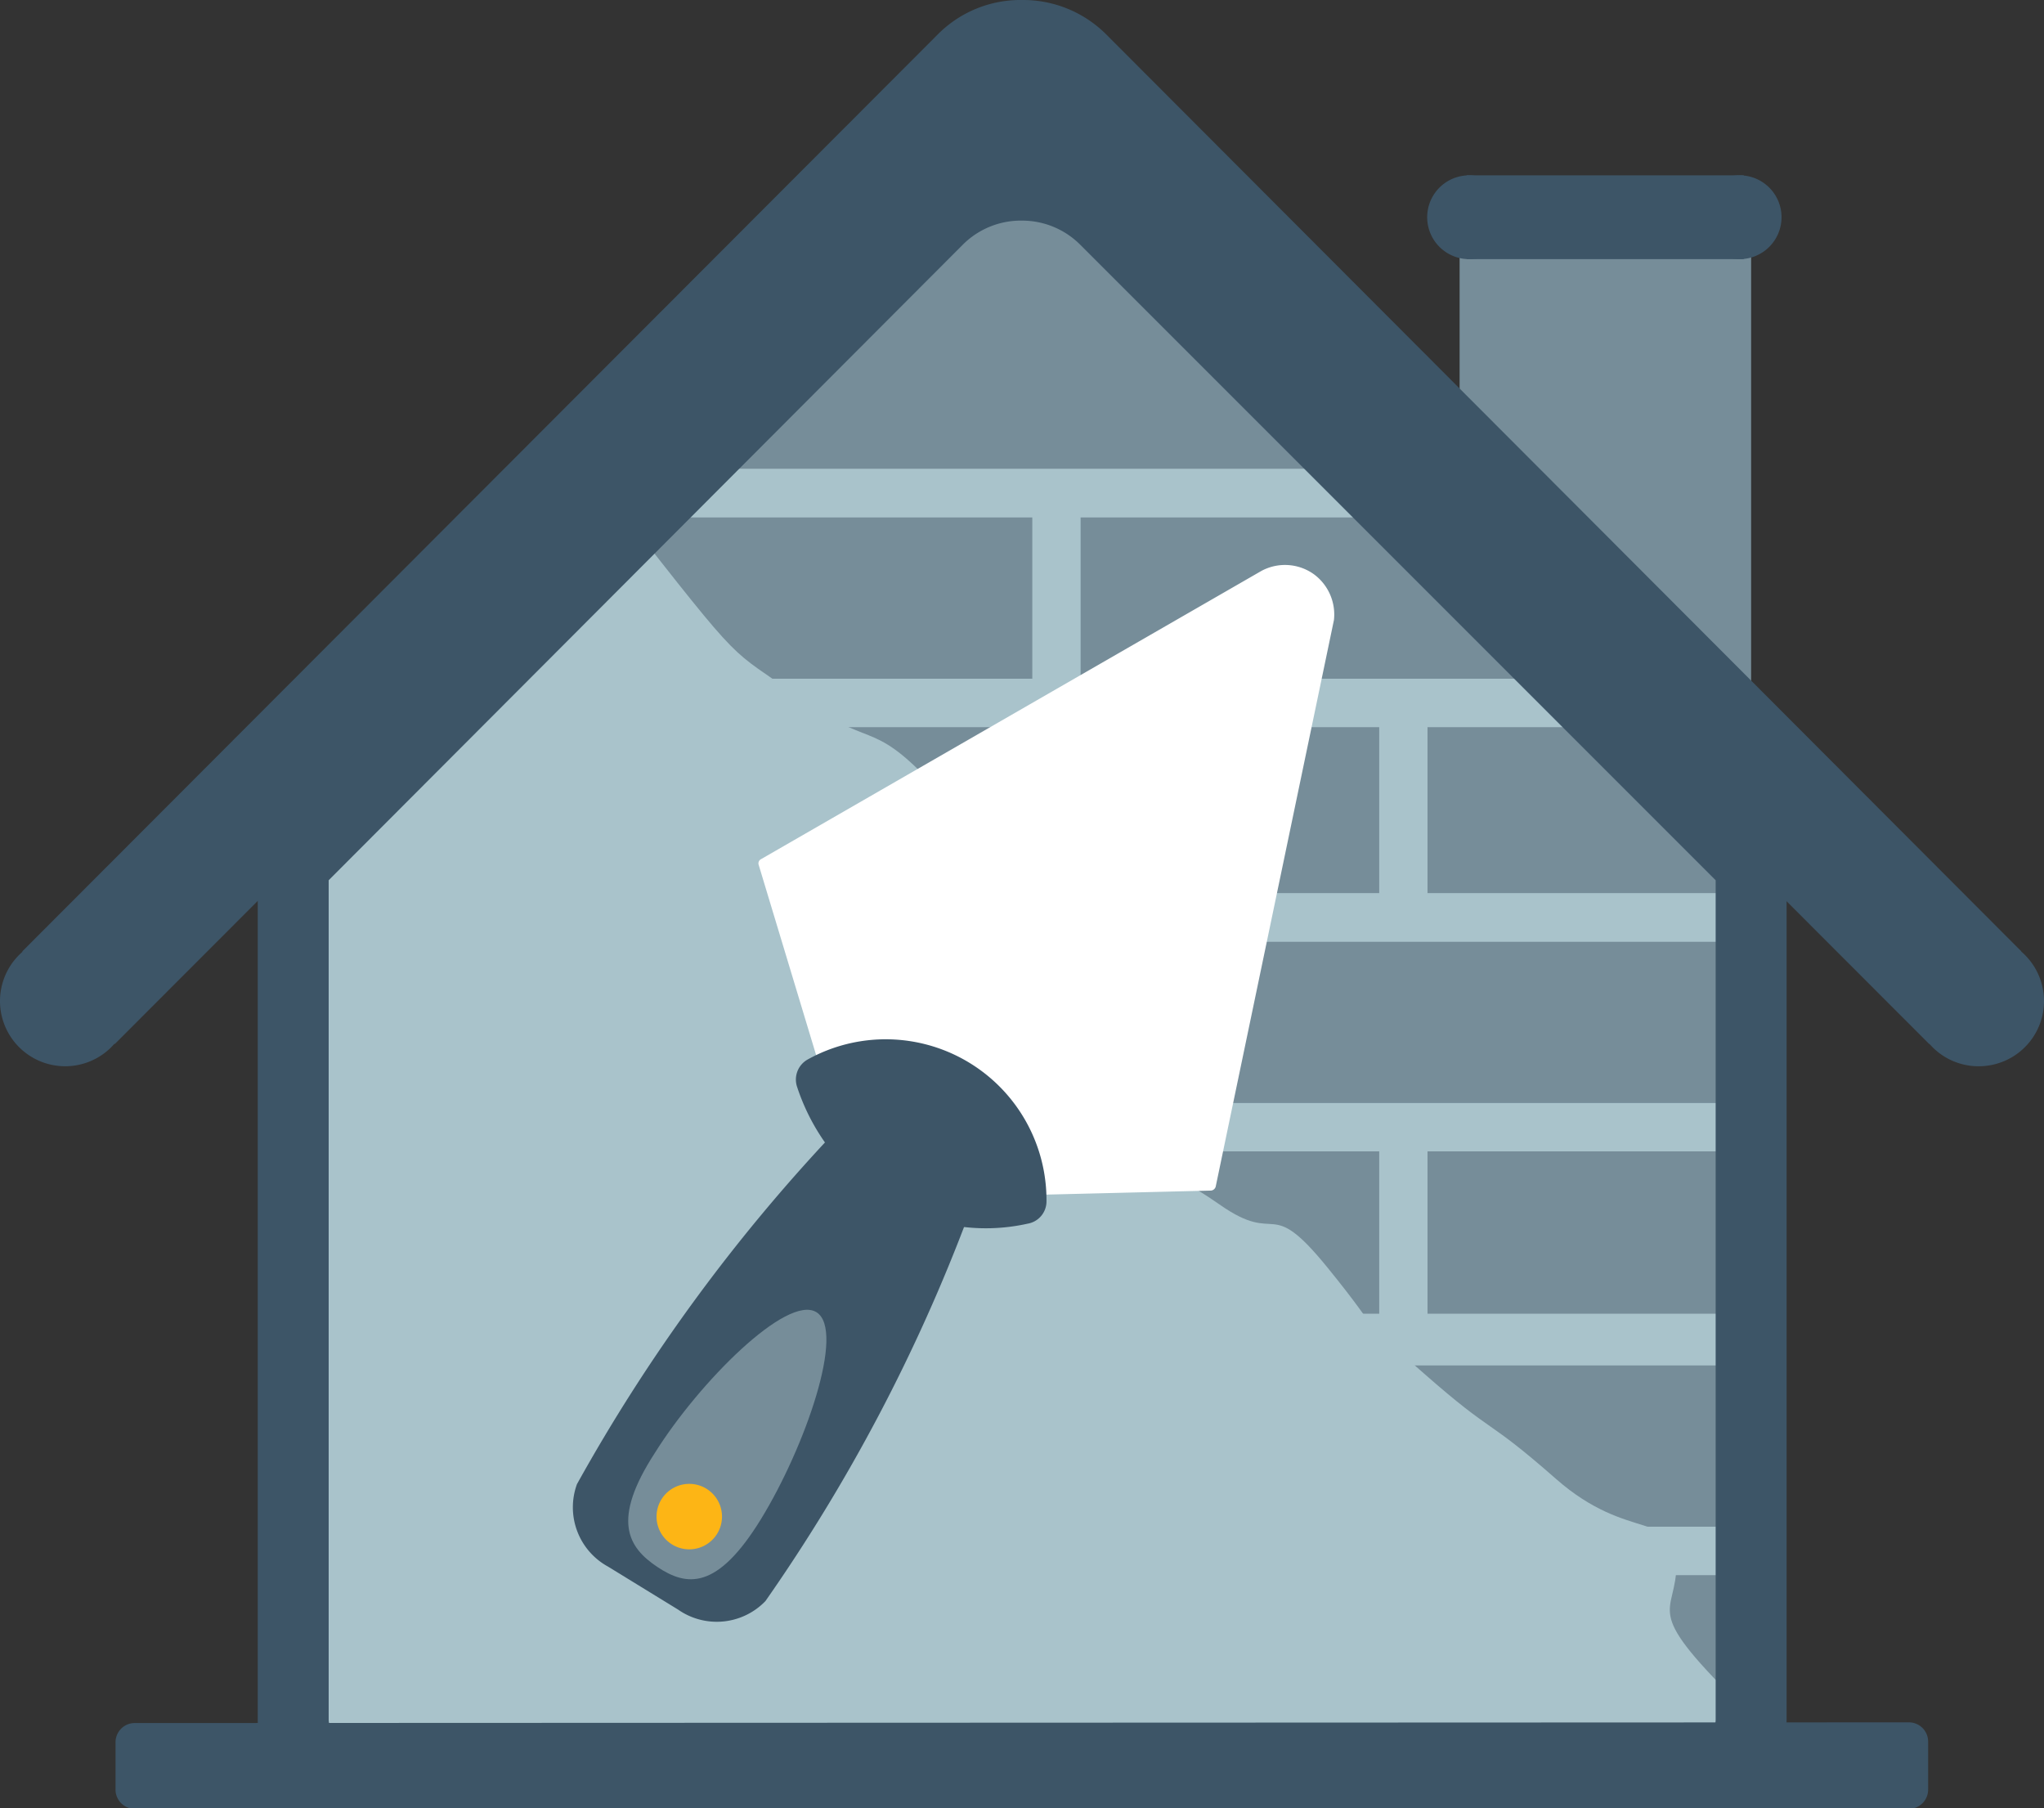
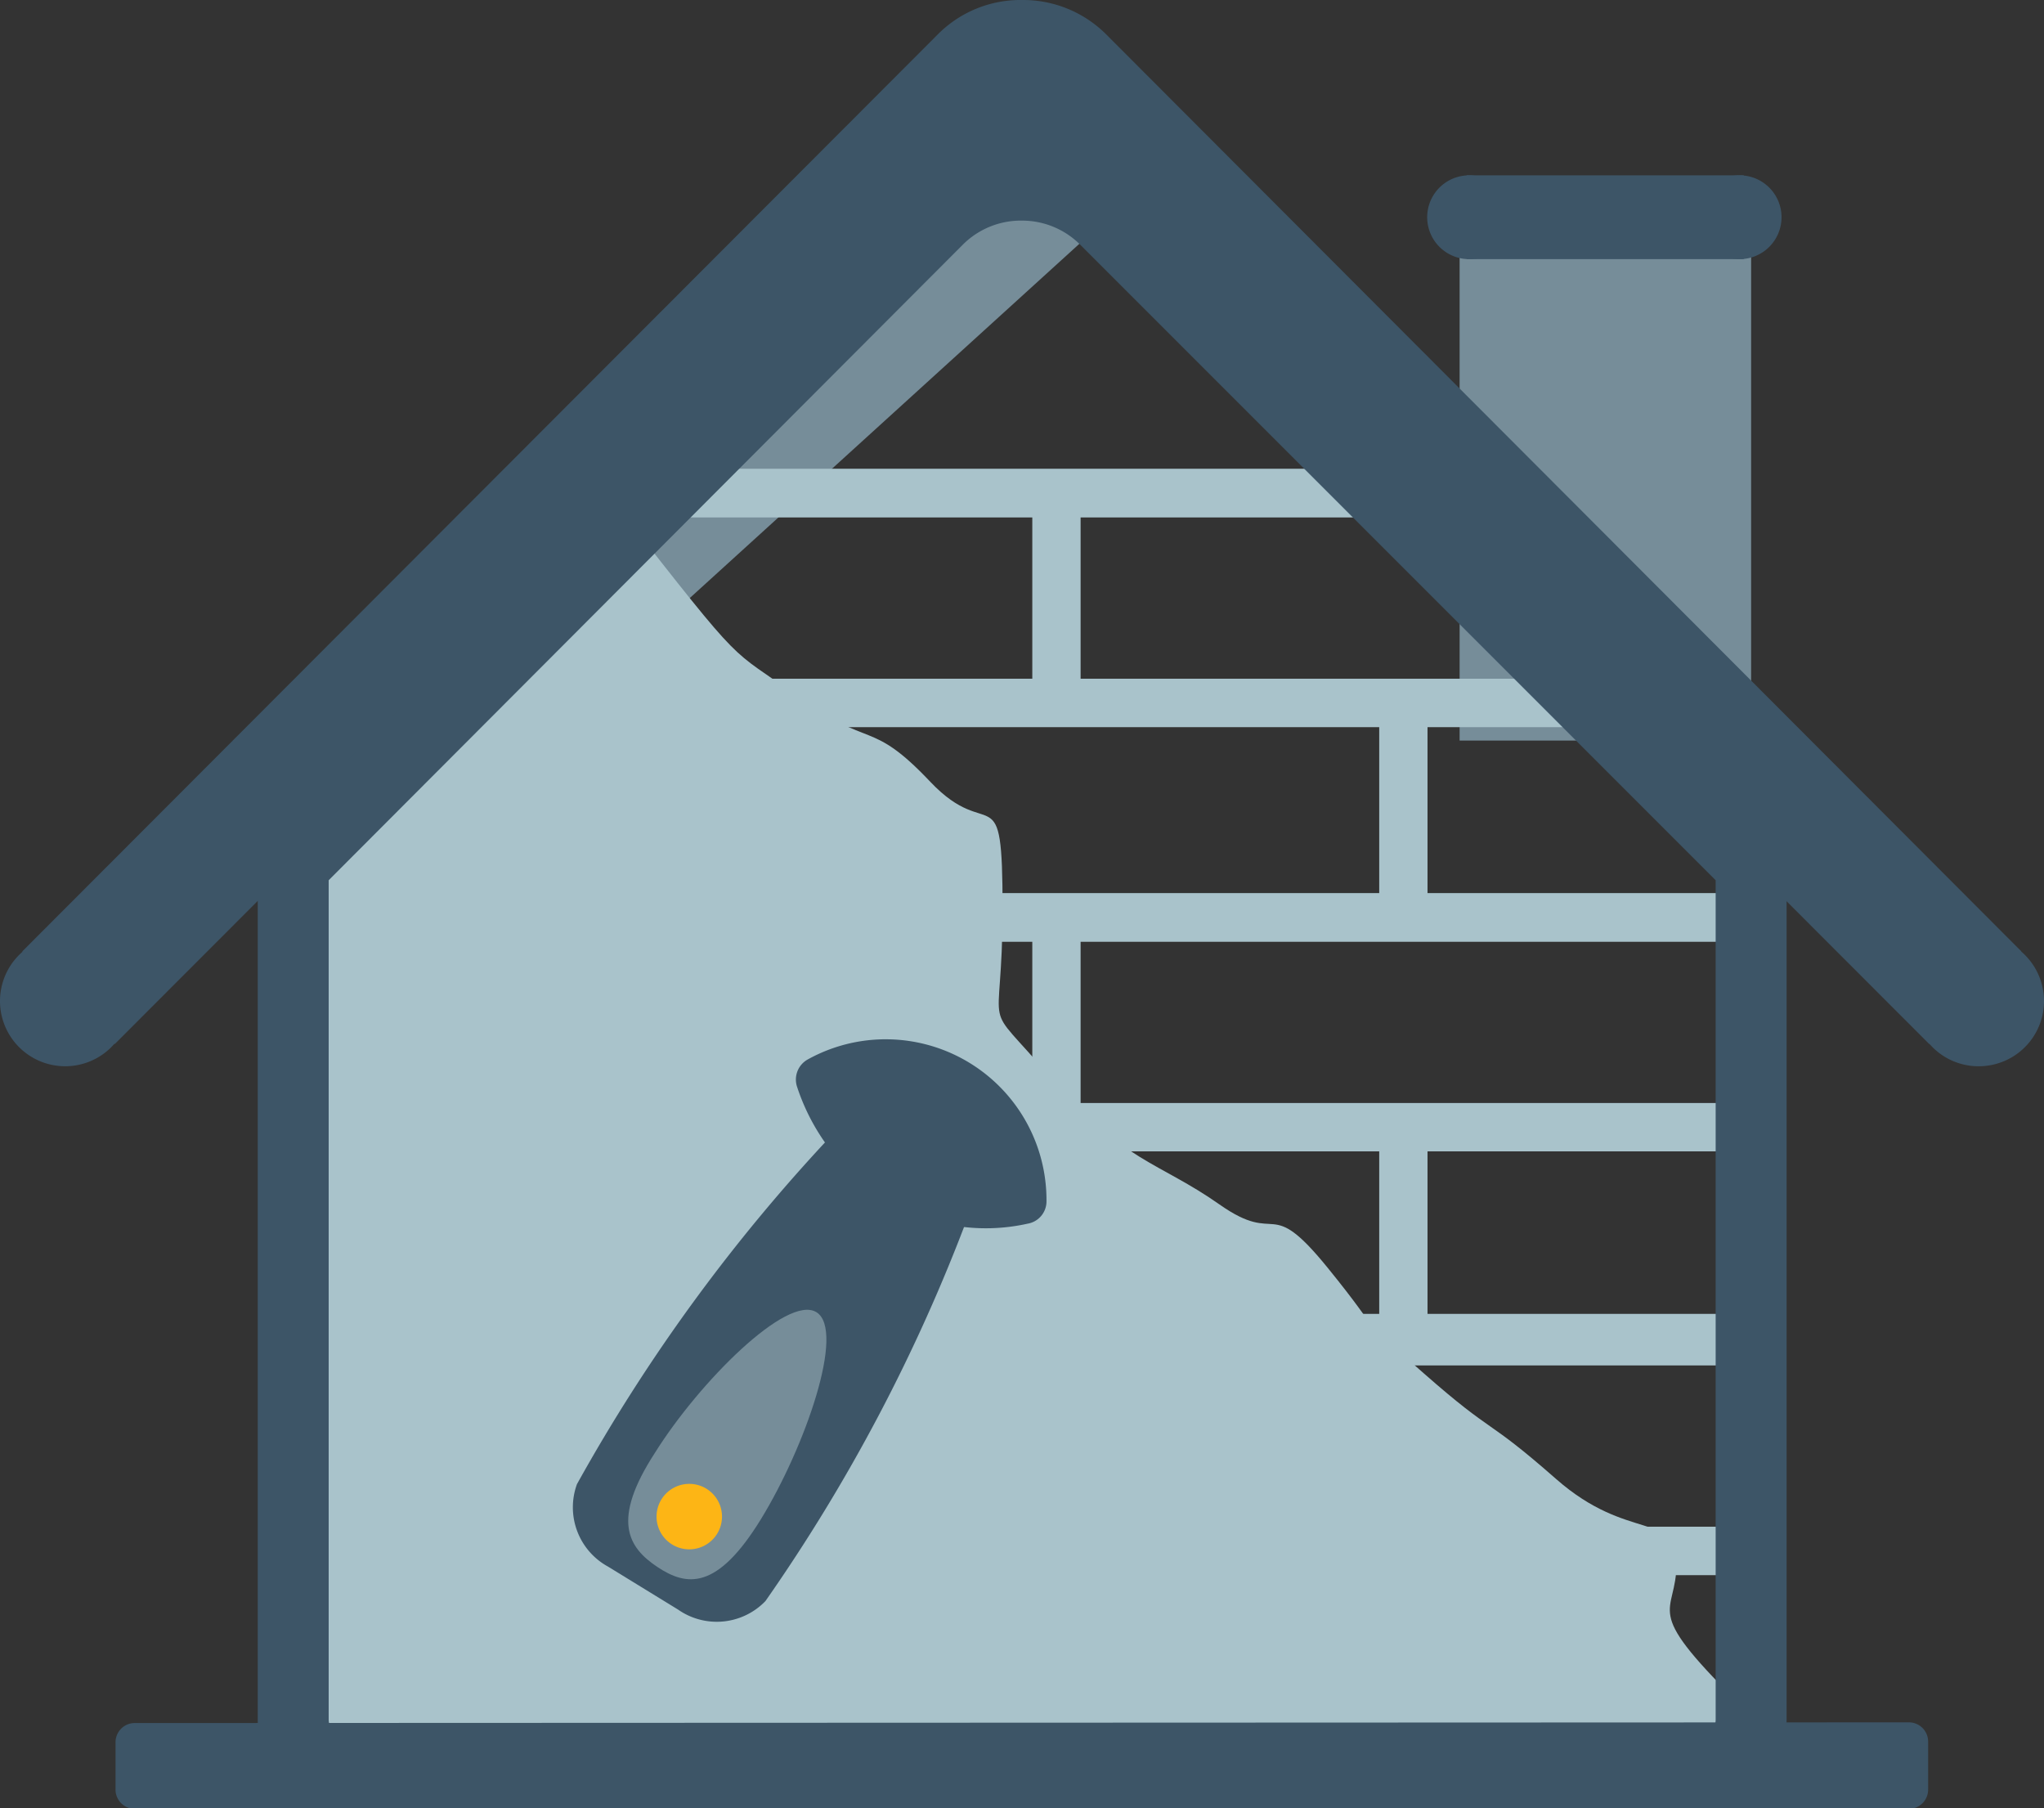
<svg xmlns="http://www.w3.org/2000/svg" id="GRFX" viewBox="0 0 60.51 53.52">
  <rect x="0" y="0" width="60.51" height="53.52" fill="#333333" stroke="none" />
  <defs>
    <style>.cls-1,.cls-10,.cls-9{fill:none;}.cls-2{fill:#768d99;}.cls-3{clip-path:url(#clip-path);}.cls-4{clip-path:url(#clip-path-2);}.cls-5{fill:#a9c3cb;}.cls-6{fill:#3d5567;}.cls-7{fill:#fff;}.cls-8{fill:#fdb515;}.cls-9{stroke:#fdb515;stroke-width:0.11px;}.cls-10,.cls-9{stroke-miterlimit:10;}.cls-10{stroke:#3d5567;stroke-width:2.1px;}</style>
    <clipPath id="clip-path">
      <rect class="cls-1" width="60.51" height="53.52" />
    </clipPath>
    <clipPath id="clip-path-2">
      <path class="cls-1" d="M27.78,6.5,8.68,25.62V50.9a1.52,1.52,0,0,0,1.51,1.52H50.32a1.52,1.52,0,0,0,1.52-1.52V25.62L32.73,6.51a3.5,3.5,0,0,0-4.95,0" />
    </clipPath>
  </defs>
  <rect class="cls-2" x="43.21" y="5.68" width="8.63" height="16.24" />
  <g class="cls-3">
-     <path class="cls-2" d="M30.26,5.48a3.48,3.48,0,0,0-2.48,1L8.68,25.62V50.9a1.52,1.52,0,0,0,1.51,1.52H50.32a1.52,1.52,0,0,0,1.52-1.52V25.62L32.73,6.51a3.48,3.48,0,0,0-2.47-1" />
+     <path class="cls-2" d="M30.26,5.48a3.48,3.48,0,0,0-2.48,1L8.68,25.62V50.9a1.52,1.52,0,0,0,1.51,1.52a1.52,1.52,0,0,0,1.52-1.52V25.62L32.73,6.51a3.48,3.48,0,0,0-2.47-1" />
  </g>
  <g class="cls-4">
    <rect class="cls-5" x="6.26" y="13.88" width="45.66" height="1.43" />
    <rect class="cls-5" x="6.26" y="26.44" width="45.66" height="1.43" />
    <rect class="cls-5" x="6.26" y="38.98" width="45.66" height="1.43" />
    <rect class="cls-5" x="6.26" y="20.09" width="45.66" height="1.43" />
    <rect class="cls-5" x="6.26" y="32.65" width="45.66" height="1.43" />
    <rect class="cls-5" x="6.26" y="45.19" width="45.66" height="1.43" />
    <rect class="cls-5" x="6.26" y="38.89" width="45.66" height="1.43" />
    <rect class="cls-5" x="6.26" y="13.88" width="45.66" height="1.43" />
    <rect class="cls-5" x="6.26" y="26.44" width="45.66" height="1.43" />
    <rect class="cls-5" x="6.26" y="38.98" width="45.66" height="1.43" />
    <rect class="cls-5" x="6.26" y="20.09" width="45.66" height="1.43" />
    <rect class="cls-5" x="6.26" y="32.65" width="45.66" height="1.43" />
    <rect class="cls-5" x="6.26" y="45.19" width="45.66" height="1.43" />
-     <rect class="cls-5" x="6.26" y="38.89" width="45.66" height="1.43" />
    <rect class="cls-5" x="40.83" y="7.63" width="1.43" height="6.99" />
    <rect class="cls-5" x="40.83" y="20.72" width="1.43" height="6.99" />
    <rect class="cls-5" x="40.83" y="32.92" width="1.43" height="6.99" />
    <rect class="cls-5" x="40.83" y="45.57" width="1.43" height="6.99" />
    <rect class="cls-5" x="18.96" y="7.63" width="1.43" height="6.99" />
    <rect class="cls-5" x="18.96" y="20.72" width="1.43" height="6.99" />
    <rect class="cls-5" x="18.96" y="32.92" width="1.43" height="6.99" />
    <rect class="cls-5" x="18.96" y="45.57" width="1.43" height="6.99" />
    <rect class="cls-5" x="30.56" y="14.03" width="1.43" height="6.99" />
    <rect class="cls-5" x="30.56" y="27.12" width="1.43" height="6.99" />
    <rect class="cls-5" x="30.56" y="39.32" width="1.43" height="6.99" />
  </g>
  <rect class="cls-6" x="43.42" y="5.19" width="8.2" height="2.48" />
  <g class="cls-3">
    <path class="cls-6" d="M43.49,7.67a1.24,1.24,0,0,0,0-2.48,1.24,1.24,0,0,0,0,2.48" />
    <path class="cls-6" d="M51.5,7.67a1.24,1.24,0,1,0-1.24-1.24A1.24,1.24,0,0,0,51.5,7.67" />
    <path class="cls-5" d="M18.29,15c3.91,5,3.2,4.07,5.34,5.63s2.13.63,3.91,2.51,2.14-.32,2.14,3.75-.71,2.5,1.42,5,3.21,2.5,5,3.76,1.42-.32,3.2,1.87.71,1.25,2.85,3.13,1.78,1.25,3.92,3.13,3.56.94,3.56,2.5-1.07,1.25,1.78,4.07S8.67,52.55,8.67,52.55l.72-20.33V23.77Z" />
-     <path class="cls-7" d="M38.9,17a1.47,1.47,0,0,0-1.56-.1L22.53,25.43a.14.14,0,0,0-.07.17l2.25,7.45a.15.15,0,0,0,.27,0l.54-.76.61-.83v1.8h3.21l-.85,1.18-.55.76a.14.14,0,0,0,.13.23l7.78-.19a.16.16,0,0,0,.14-.12l3.5-16.77A1.48,1.48,0,0,0,38.9,17" />
    <path class="cls-6" d="M24.69,33.54A1.9,1.9,0,0,1,26.86,33l1.32.83A1.88,1.88,0,0,1,28.66,36a51.37,51.37,0,0,1-6,11.39,2,2,0,0,1-2.59.25L18,46.37a2,2,0,0,1-.92-2.44,51.78,51.78,0,0,1,7.6-10.39" />
    <path class="cls-6" d="M23.91,31.36a.68.68,0,0,0-.31.82,6.25,6.25,0,0,0,2.62,3.34,5.68,5.68,0,0,0,4.2.7.67.67,0,0,0,.56-.66,4.76,4.76,0,0,0-7.07-4.2" />
    <path class="cls-2" d="M19.39,43c1.3-2.08,3.91-4.7,4.78-4.16s-.34,4-1.64,6.12-2.2,2-3.07,1.42S18.09,45,19.39,43" />
    <path class="cls-8" d="M19.64,44.39a.9.9,0,0,1,1.53,1,.9.9,0,0,1-1.53-1" />
    <path class="cls-9" d="M19.64,44.39a.9.9,0,0,1,1.53,1,.9.9,0,0,1-1.53-1Z" />
    <path class="cls-6" d="M1.93,31.56A1.93,1.93,0,1,0,0,29.63a1.93,1.93,0,0,0,1.93,1.93" />
    <path class="cls-6" d="M59.84,28.16,32.73,1a3.48,3.48,0,0,0-2.47-1,3.45,3.45,0,0,0-2.48,1L.66,28.16l.09.09L3.4,30.9,27.78,6.5a3.49,3.49,0,0,1,2.48-1,3.52,3.52,0,0,1,2.47,1L57.11,30.9l2.69-2.69Z" />
    <path class="cls-6" d="M58.58,31.56a1.93,1.93,0,1,0-1.93-1.93,1.92,1.92,0,0,0,1.93,1.93" />
    <path class="cls-6" d="M4,51a.57.57,0,0,0-.58.58v1.38a.57.57,0,0,0,.58.58h52.5a.57.57,0,0,0,.58-.58V51.56a.57.57,0,0,0-.58-.58Z" />
    <path class="cls-10" d="M30.26,5.48a3.48,3.48,0,0,0-2.48,1L8.68,25.62V50.9a1.52,1.52,0,0,0,1.51,1.52H50.32a1.52,1.52,0,0,0,1.52-1.52V25.62L32.73,6.51A3.48,3.48,0,0,0,30.26,5.48Z" />
  </g>
</svg>